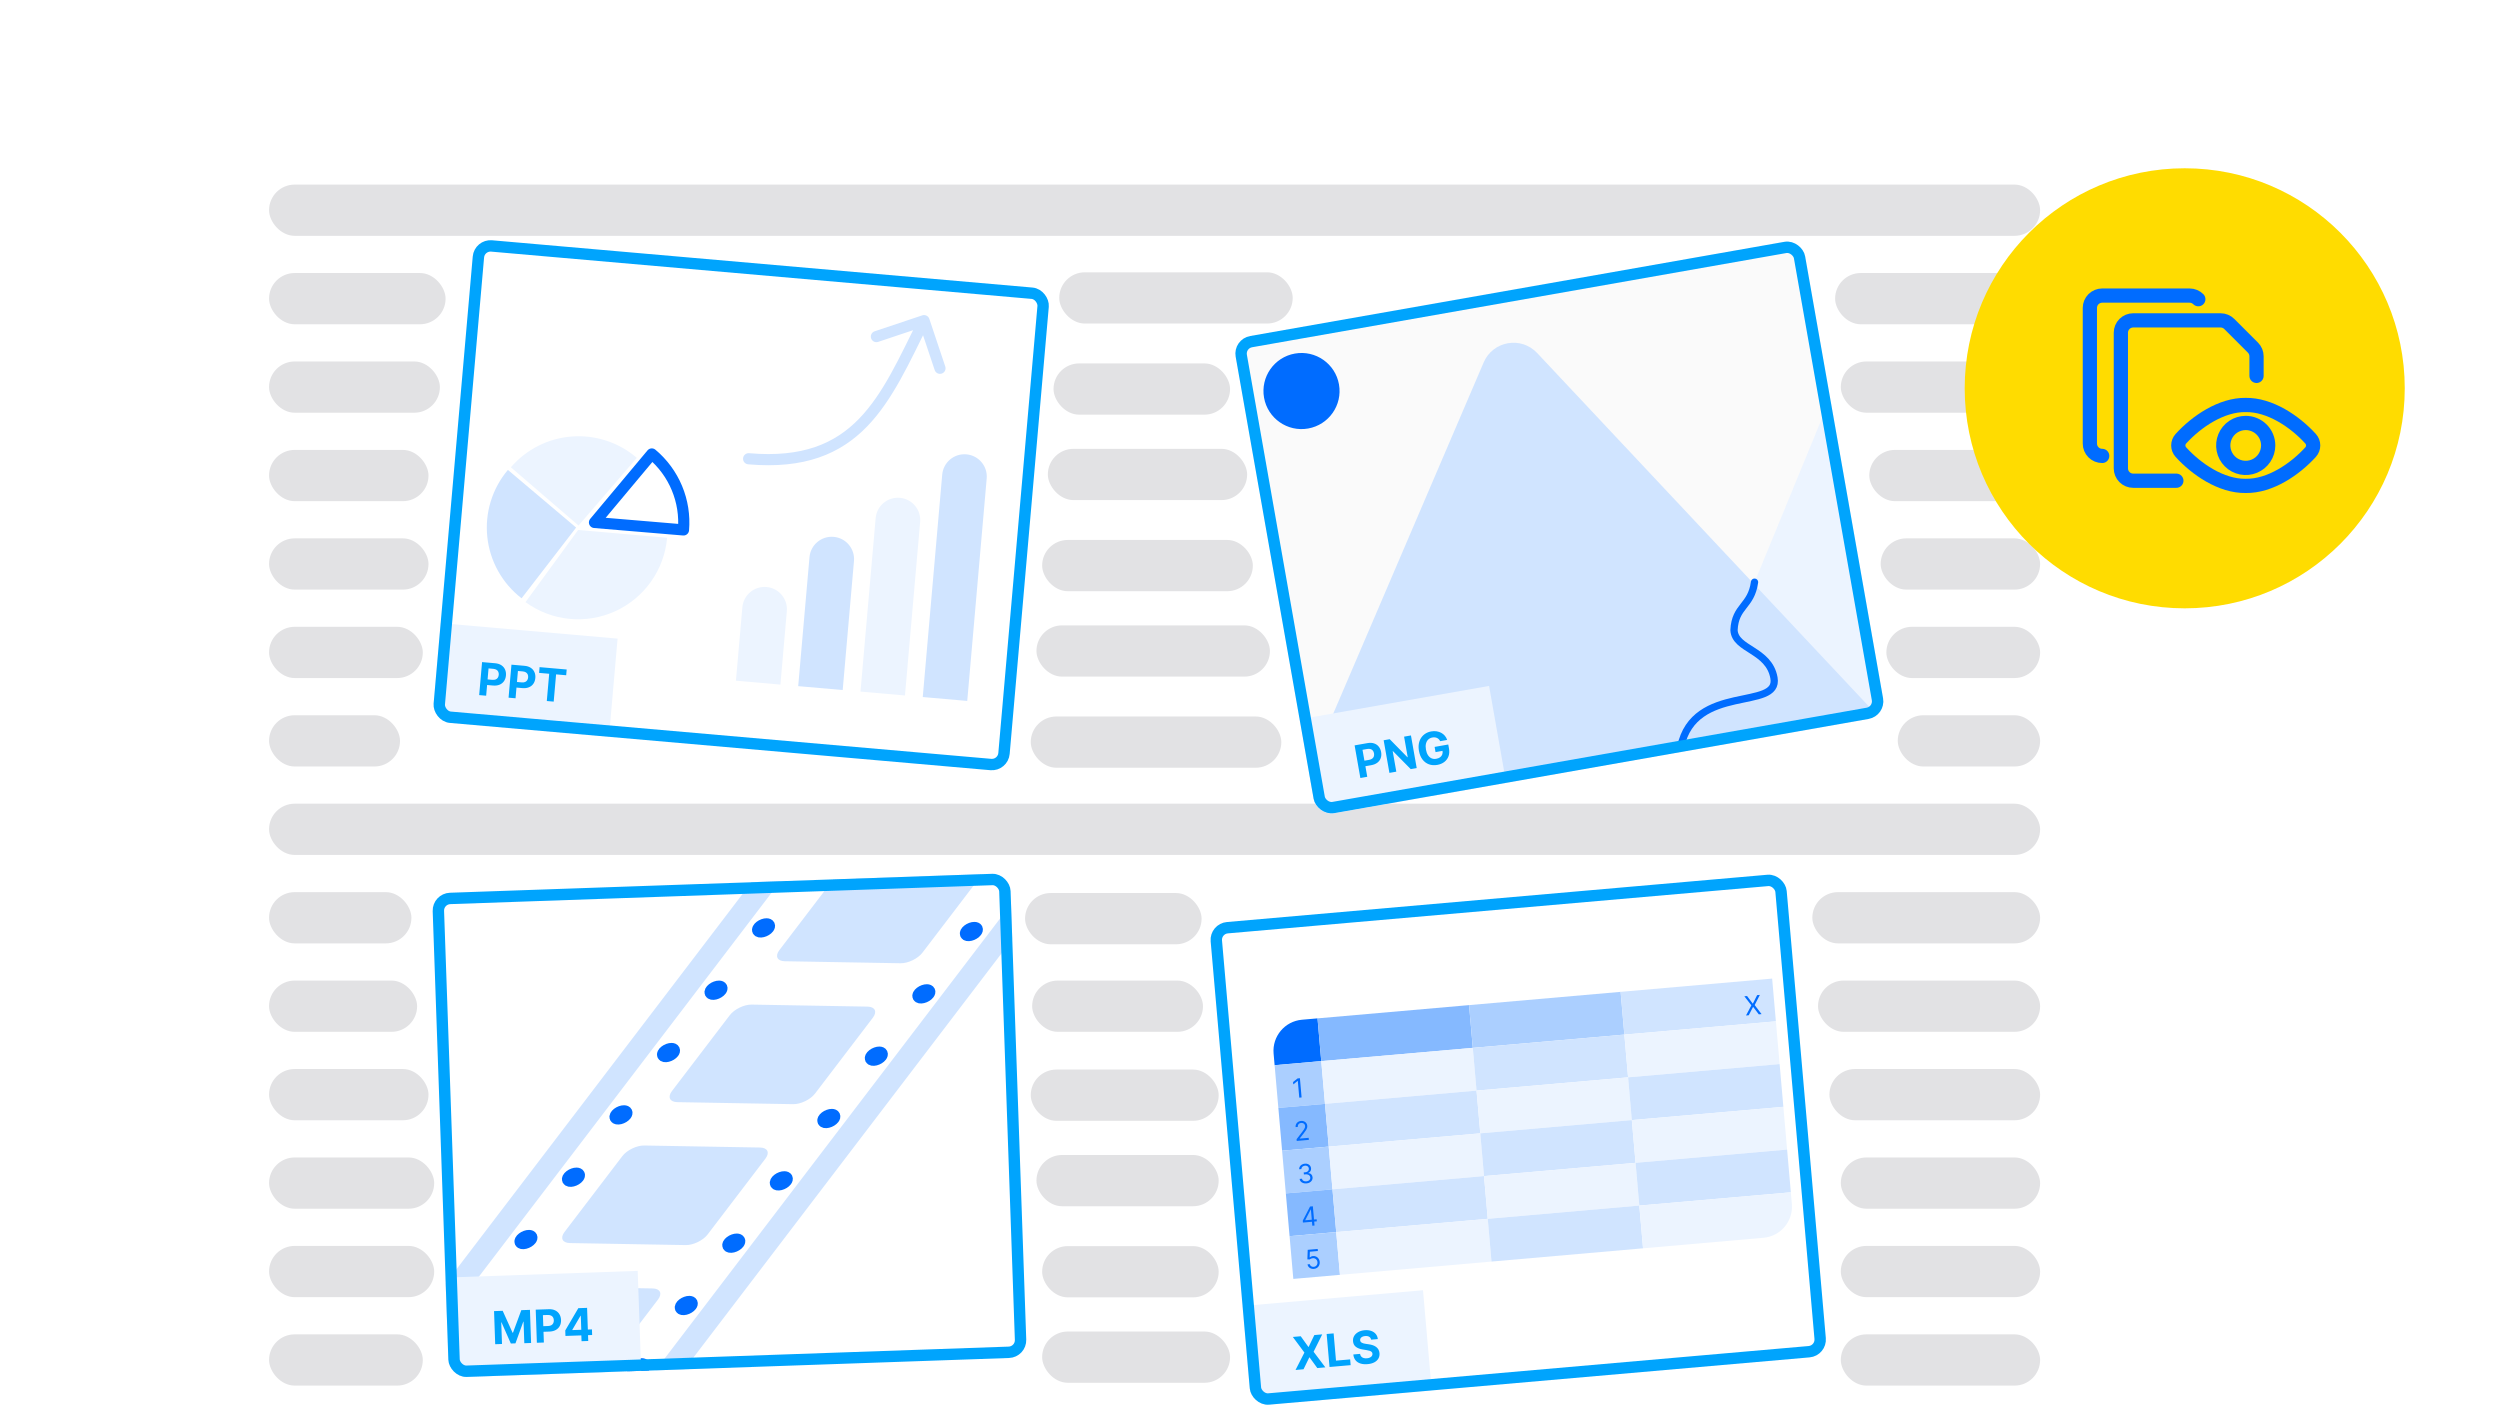
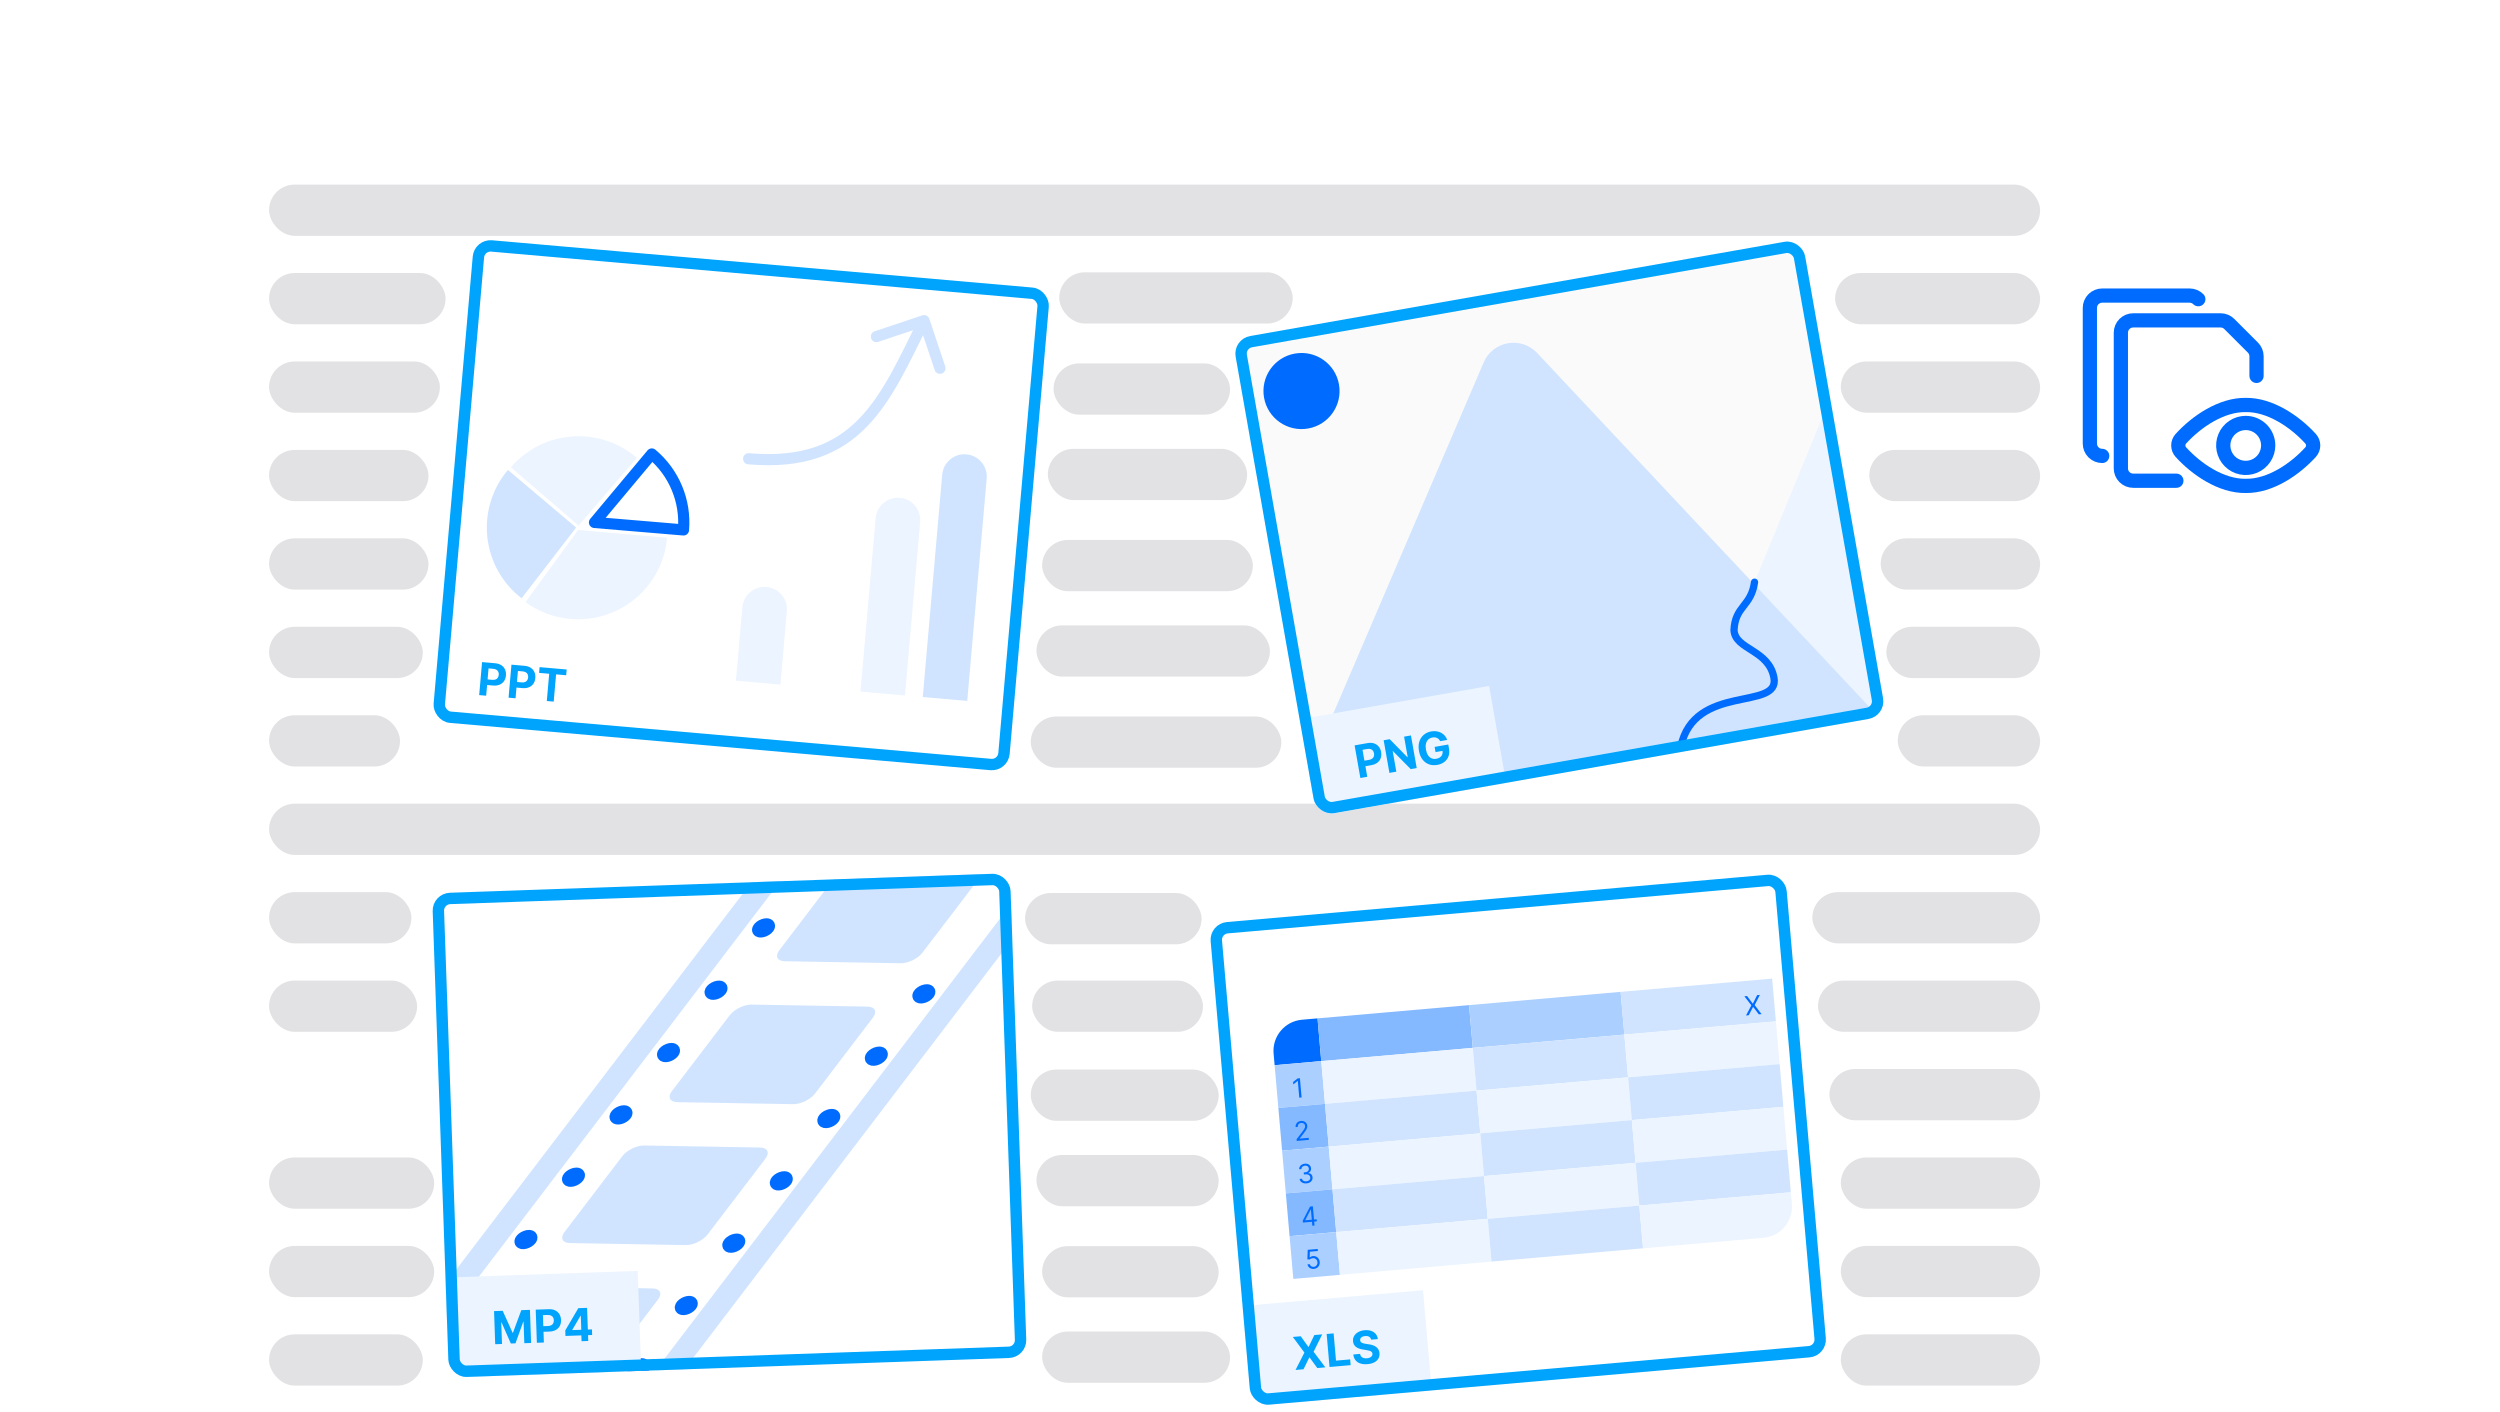
<svg xmlns="http://www.w3.org/2000/svg" width="439" height="248" viewBox="0 0 439 248" fill="none">
  <g clip-path="url(#clip0_1138_105586)">
    <rect y="0.352" width="438.5" height="246.66" rx="4.14" fill="white" />
    <g filter="url(#filter0_dd_1138_105586)">
      <g clip-path="url(#clip1_1138_105586)">
        <g clip-path="url(#clip2_1138_105586)">
          <g filter="url(#filter1_dd_1138_105586)">
            <rect width="337.966" height="241.941" transform="translate(35 19.352)" fill="white" />
            <rect x="47.245" y="31.597" width="311" height="9" rx="4.5" fill="#E2E2E4" />
            <rect x="47.245" y="47.127" width="31" height="9" rx="4.5" fill="#E2E2E4" />
            <rect x="186" y="47" width="41" height="9" rx="4.5" fill="#E2E2E4" />
            <rect x="322.245" y="47.127" width="36" height="9" rx="4.5" fill="#E2E2E4" />
            <rect x="47.245" y="62.658" width="30" height="9" rx="4.5" fill="#E2E2E4" />
            <rect x="185" y="63" width="31" height="9" rx="4.5" fill="#E2E2E4" />
            <rect x="323.245" y="62.658" width="35" height="9" rx="4.5" fill="#E2E2E4" />
            <rect x="47.245" y="78.189" width="28" height="9" rx="4.5" fill="#E2E2E4" />
            <rect x="184" y="78" width="35" height="9" rx="4.5" fill="#E2E2E4" />
            <rect x="328.245" y="78.189" width="30" height="9" rx="4.5" fill="#E2E2E4" />
            <rect x="47.245" y="93.72" width="28" height="9" rx="4.5" fill="#E2E2E4" />
            <rect x="183" y="94" width="37" height="9" rx="4.5" fill="#E2E2E4" />
            <rect x="330.245" y="93.72" width="28" height="9" rx="4.5" fill="#E2E2E4" />
            <rect x="47.245" y="109.25" width="27" height="9" rx="4.5" fill="#E2E2E4" />
            <rect x="182" y="109" width="41" height="9" rx="4.5" fill="#E2E2E4" />
            <rect x="331.245" y="109.25" width="27" height="9" rx="4.5" fill="#E2E2E4" />
            <rect x="47.245" y="124.781" width="23" height="9" rx="4.5" fill="#E2E2E4" />
            <rect x="181" y="125" width="44" height="9" rx="4.5" fill="#E2E2E4" />
            <rect x="333.245" y="124.781" width="25" height="9" rx="4.5" fill="#E2E2E4" />
            <rect x="47.245" y="140.312" width="311" height="9" rx="4.5" fill="#E2E2E4" />
            <rect x="47.245" y="155.843" width="25" height="9" rx="4.5" fill="#E2E2E4" />
            <rect x="180" y="156" width="31" height="9" rx="4.5" fill="#E2E2E4" />
            <rect x="318.245" y="155.843" width="40" height="9" rx="4.5" fill="#E2E2E4" />
            <rect x="47.245" y="171.373" width="26" height="9" rx="4.5" fill="#E2E2E4" />
            <rect x="181.245" y="171.373" width="30" height="9" rx="4.5" fill="#E2E2E4" />
            <rect x="319.245" y="171.373" width="39" height="9" rx="4.5" fill="#E2E2E4" />
-             <rect x="47.245" y="186.904" width="28" height="9" rx="4.5" fill="#E2E2E4" />
            <rect x="181" y="187" width="33" height="9" rx="4.5" fill="#E2E2E4" />
            <rect x="321.245" y="186.904" width="37" height="9" rx="4.5" fill="#E2E2E4" />
            <rect x="47.245" y="202.435" width="29" height="9" rx="4.5" fill="#E2E2E4" />
            <rect x="182" y="202" width="32" height="9" rx="4.5" fill="#E2E2E4" />
            <rect x="323.245" y="202.435" width="35" height="9" rx="4.5" fill="#E2E2E4" />
            <rect x="47.245" y="217.966" width="29" height="9" rx="4.5" fill="#E2E2E4" />
            <rect x="183" y="218" width="31" height="9" rx="4.5" fill="#E2E2E4" />
            <rect x="323.245" y="217.966" width="35" height="9" rx="4.5" fill="#E2E2E4" />
            <rect x="47.245" y="233.496" width="27" height="9" rx="4.5" fill="#E2E2E4" />
            <rect x="183" y="233" width="33" height="9" rx="4.5" fill="#E2E2E4" />
            <rect x="323.245" y="233.496" width="35" height="9" rx="4.5" fill="#E2E2E4" />
          </g>
        </g>
      </g>
    </g>
    <g filter="url(#filter2_dd_1138_105586)">
      <g clip-path="url(#clip3_1138_105586)">
        <rect x="83.285" y="41.919" width="101.54" height="85.074" rx="3.136" transform="rotate(5 83.285 41.919)" fill="white" />
        <path d="M129.572 115.625L129.23 119.531L137.041 120.214L137.383 116.309L129.572 115.625ZM138.169 107.326C138.357 105.169 136.762 103.267 134.605 103.079C132.448 102.89 130.546 104.486 130.358 106.643L138.169 107.326ZM137.383 116.309L138.169 107.326L130.358 106.643L129.572 115.625L137.383 116.309Z" fill="#ECF4FF" />
-         <path d="M140.507 116.582L140.165 120.488L147.977 121.171L148.318 117.266L140.507 116.582ZM149.958 98.519C150.147 96.362 148.551 94.46 146.395 94.272C144.238 94.083 142.336 95.679 142.147 97.836L149.958 98.519ZM148.318 117.266L149.958 98.519L142.147 97.836L140.507 116.582L148.318 117.266Z" fill="#D0E4FF" />
        <path d="M151.443 117.539L151.101 121.444L158.912 122.128L159.254 118.222L151.443 117.539ZM161.577 91.665C161.766 89.508 160.17 87.606 158.013 87.417C155.856 87.229 153.955 88.824 153.766 90.981L161.577 91.665ZM159.254 118.222L161.577 91.665L153.766 90.981L151.443 117.539L159.254 118.222Z" fill="#ECF4FF" />
        <path d="M162.378 118.495L162.036 122.401L169.848 123.084L170.189 119.179L162.378 118.495ZM173.264 84.029C173.453 81.872 171.858 79.971 169.701 79.782C167.544 79.593 165.642 81.189 165.453 83.346L173.264 84.029ZM170.189 119.179L173.264 84.029L165.453 83.346L162.378 118.495L170.189 119.179Z" fill="#D0E4FF" />
        <path d="M131.545 79.582C131.005 79.535 130.53 79.934 130.483 80.473C130.436 81.012 130.834 81.488 131.374 81.535L131.545 79.582ZM163.191 55.995C163.019 55.481 162.464 55.204 161.951 55.376L153.586 58.175C153.072 58.347 152.795 58.902 152.967 59.415C153.139 59.929 153.694 60.206 154.207 60.034L161.643 57.546L164.131 64.982C164.303 65.495 164.858 65.772 165.372 65.6C165.885 65.429 166.162 64.873 165.99 64.36L163.191 55.995ZM131.374 81.535C141.296 82.403 147.583 79.702 152.239 74.911C156.801 70.217 159.749 63.542 163.139 56.743L161.385 55.868C157.912 62.833 155.125 69.13 150.834 73.545C146.638 77.862 140.955 80.405 131.545 79.582L131.374 81.535Z" fill="#D0E4FF" />
-         <rect width="32" height="18" transform="translate(76.569 109.352) rotate(5)" fill="#ECF4FF" />
        <path d="M84.144 122.06L84.651 116.264L86.938 116.464C87.378 116.503 87.745 116.619 88.04 116.814C88.334 117.008 88.55 117.259 88.686 117.57C88.825 117.878 88.877 118.225 88.844 118.61C88.81 118.995 88.697 119.327 88.505 119.607C88.314 119.887 88.053 120.095 87.723 120.232C87.396 120.368 87.01 120.417 86.564 120.378L85.107 120.251L85.193 119.269L86.452 119.379C86.688 119.4 86.886 119.376 87.046 119.308C87.208 119.239 87.333 119.135 87.421 118.996C87.511 118.856 87.565 118.69 87.581 118.5C87.598 118.307 87.574 118.136 87.509 117.986C87.447 117.834 87.341 117.712 87.194 117.619C87.046 117.524 86.853 117.466 86.615 117.446L85.789 117.373L85.37 122.167L84.144 122.06ZM89.304 122.512L89.811 116.716L92.098 116.916C92.538 116.954 92.905 117.071 93.2 117.266C93.494 117.459 93.71 117.711 93.846 118.021C93.985 118.33 94.037 118.677 94.003 119.062C93.97 119.446 93.857 119.779 93.665 120.059C93.474 120.338 93.213 120.547 92.883 120.683C92.556 120.82 92.169 120.869 91.724 120.83L90.267 120.702L90.353 119.72L91.612 119.83C91.848 119.851 92.046 119.828 92.206 119.76C92.368 119.69 92.493 119.586 92.581 119.448C92.671 119.307 92.725 119.142 92.741 118.951C92.758 118.759 92.734 118.587 92.669 118.437C92.606 118.285 92.501 118.163 92.353 118.07C92.206 117.976 92.013 117.918 91.775 117.897L90.949 117.825L90.53 122.619L89.304 122.512ZM94.662 118.158L94.751 117.148L99.511 117.564L99.422 118.575L97.648 118.419L97.229 123.205L96.018 123.099L96.437 118.313L94.662 118.158Z" fill="#00A4FD" />
        <path d="M89.706 82.054C91.049 80.494 92.687 79.213 94.525 78.285C96.364 77.357 98.367 76.8 100.421 76.647C102.475 76.493 104.538 76.746 106.494 77.39C108.451 78.034 110.261 79.056 111.821 80.4L101.591 92.285L89.706 82.054Z" fill="#ECF4FF" />
        <path d="M114.456 79.716C116.385 81.33 117.898 83.385 118.866 85.707C119.835 88.028 120.23 90.549 120.02 93.056L104.393 91.743L114.456 79.716Z" stroke="#006CFF" stroke-width="1.96" stroke-linejoin="round" />
        <path d="M91.591 105.06C89.913 103.767 88.514 102.146 87.48 100.298C86.446 98.449 85.797 96.409 85.572 94.302C85.348 92.196 85.553 90.066 86.174 88.04C86.796 86.015 87.822 84.136 89.189 82.518L101.166 92.641L91.591 105.06Z" fill="#D0E4FF" />
        <path d="M117.144 94.433C116.902 97.201 115.929 99.856 114.324 102.124C112.719 104.392 110.54 106.194 108.01 107.343C105.48 108.493 102.69 108.95 99.926 108.667C97.161 108.384 94.522 107.371 92.277 105.733L101.522 93.066L117.144 94.433Z" fill="#ECF4FF" />
      </g>
      <rect x="84.195" y="43.002" width="99.54" height="83.074" rx="2.136" transform="rotate(5 84.195 43.002)" stroke="#00A4FD" stroke-width="2" />
    </g>
    <g filter="url(#filter3_dd_1138_105586)">
      <g clip-path="url(#clip4_1138_105586)">
        <rect x="216.439" y="59.551" width="101.54" height="85.074" rx="3.136" transform="rotate(-10 216.439 59.551)" fill="white" />
        <g clip-path="url(#clip5_1138_105586)">
          <rect x="216.461" y="59.547" width="112.621" height="98.345" rx="1.421" transform="rotate(-10 216.461 59.547)" fill="#F7F7F7" />
          <g clip-path="url(#clip6_1138_105586)">
            <rect x="216.119" y="59.283" width="113.177" height="84.993" rx="1.424" transform="rotate(-10 216.119 59.283)" fill="white" />
            <g clip-path="url(#clip7_1138_105586)">
              <rect width="113.096" height="84.884" transform="matrix(-0.985 0.174 0.174 0.985 327.498 39.644)" fill="#FAFAFA" />
              <path d="M320.328 72.5C321.91 68.652 326.948 67.741 329.776 70.791L372.824 117.214C375.893 120.523 374.08 125.916 369.636 126.699L302.655 138.51C298.233 139.29 294.689 134.886 296.395 130.733L320.328 72.5Z" fill="#ECF4FF" />
              <path d="M260.532 63.644C262.149 59.867 267.111 58.992 269.923 61.988L328.989 124.914C332.088 128.216 330.283 133.639 325.824 134.425L232.778 150.831C228.318 151.618 224.768 147.139 226.551 142.977L260.532 63.644Z" fill="#D0E4FF" />
              <path d="M308.096 102.231C307.506 106.525 304.686 106.374 304.492 110.649C304.665 114.095 310.629 114.053 311.509 119.04C312.537 124.869 297.495 119.914 295.137 131.155" stroke="#006CFF" stroke-width="1.277" stroke-linecap="round" />
              <circle cx="228.545" cy="68.666" r="6.682" transform="rotate(-10 228.545 68.666)" fill="#006CFF" />
            </g>
          </g>
          <rect width="34" height="18" transform="translate(228 126.352) rotate(-10)" fill="#ECF4FF" />
          <path d="M238.88 136.618L237.869 130.889L240.13 130.49C240.565 130.413 240.949 130.431 241.285 130.543C241.619 130.653 241.893 130.841 242.105 131.105C242.318 131.368 242.459 131.689 242.526 132.069C242.593 132.45 242.57 132.8 242.457 133.12C242.344 133.44 242.147 133.709 241.864 133.926C241.583 134.143 241.222 134.29 240.782 134.367L239.341 134.622L239.17 133.651L240.415 133.431C240.648 133.39 240.833 133.316 240.97 133.209C241.109 133.1 241.202 132.967 241.252 132.811C241.303 132.652 241.311 132.478 241.278 132.289C241.245 132.099 241.177 131.94 241.076 131.812C240.976 131.681 240.842 131.59 240.676 131.539C240.508 131.486 240.307 131.48 240.072 131.521L239.255 131.665L240.091 136.405L238.88 136.618ZM247.763 129.144L248.773 134.874L247.727 135.058L244.598 131.892L244.556 131.899L245.192 135.505L243.981 135.719L242.97 129.989L244.034 129.802L247.142 132.969L247.193 132.96L246.557 129.357L247.763 129.144ZM252.89 130.15C252.827 130.02 252.75 129.91 252.661 129.818C252.571 129.724 252.469 129.65 252.354 129.595C252.24 129.538 252.114 129.502 251.977 129.486C251.841 129.469 251.695 129.475 251.538 129.502C251.245 129.554 251.001 129.672 250.804 129.857C250.61 130.041 250.476 130.283 250.402 130.583C250.327 130.88 250.325 131.229 250.396 131.628C250.466 132.027 250.586 132.356 250.757 132.614C250.928 132.873 251.137 133.056 251.385 133.164C251.632 133.271 251.907 133.297 252.209 133.244C252.484 133.196 252.709 133.106 252.886 132.975C253.064 132.841 253.189 132.676 253.26 132.479C253.333 132.281 253.348 132.06 253.305 131.816L253.557 131.809L252.08 132.069L251.919 131.157L254.317 130.735L254.444 131.456C254.533 131.96 254.503 132.412 254.354 132.811C254.205 133.208 253.961 133.538 253.623 133.799C253.284 134.059 252.874 134.232 252.393 134.316C251.856 134.411 251.363 134.376 250.914 134.211C250.466 134.044 250.089 133.761 249.784 133.363C249.481 132.962 249.276 132.46 249.169 131.856C249.087 131.391 249.082 130.965 249.152 130.578C249.223 130.189 249.359 129.845 249.559 129.549C249.758 129.252 250.009 129.009 250.31 128.819C250.611 128.629 250.951 128.501 251.33 128.434C251.654 128.377 251.965 128.371 252.261 128.417C252.557 128.461 252.829 128.55 253.075 128.683C253.324 128.816 253.538 128.989 253.718 129.202C253.897 129.412 254.032 129.656 254.121 129.933L252.89 130.15Z" fill="#00A4FD" />
        </g>
      </g>
      <rect x="217.597" y="60.362" width="99.54" height="83.074" rx="2.136" transform="rotate(-10 217.597 60.362)" stroke="#00A4FD" stroke-width="2" />
    </g>
    <g filter="url(#filter4_dd_1138_105586)">
      <g clip-path="url(#clip8_1138_105586)">
        <rect x="75.871" y="156.876" width="101.54" height="85.074" rx="3.136" transform="rotate(-2 75.871 156.876)" fill="white" />
        <path d="M14.48 312.263L208.925 57.201" stroke="#D0E4FF" stroke-width="3.92" stroke-linecap="round" stroke-linejoin="round" />
        <path d="M143.316 152.011C143.208 152.153 143.05 152.29 142.862 152.405C142.674 152.521 142.464 152.61 142.259 152.661C142.054 152.712 141.862 152.723 141.709 152.693C141.556 152.662 141.448 152.591 141.399 152.489C141.349 152.387 141.361 152.259 141.432 152.12C141.503 151.981 141.63 151.837 141.797 151.708C141.965 151.579 142.165 151.469 142.372 151.393C142.579 151.318 142.785 151.279 142.962 151.282C143.2 151.286 143.371 151.365 143.438 151.502C143.504 151.639 143.46 151.822 143.316 152.011Z" stroke="#006CFF" stroke-width="1.96" stroke-linecap="round" stroke-linejoin="round" />
        <path d="M134.972 162.956C134.864 163.098 134.706 163.235 134.518 163.35C134.33 163.466 134.12 163.555 133.915 163.606C133.71 163.657 133.518 163.668 133.365 163.638C133.212 163.607 133.104 163.537 133.055 163.434C133.005 163.332 133.017 163.204 133.088 163.065C133.159 162.926 133.286 162.782 133.453 162.653C133.621 162.524 133.821 162.414 134.028 162.338C134.235 162.263 134.441 162.224 134.618 162.227C134.856 162.231 135.027 162.31 135.094 162.447C135.16 162.584 135.116 162.767 134.972 162.956Z" stroke="#006CFF" stroke-width="1.96" stroke-linecap="round" stroke-linejoin="round" />
        <path d="M126.628 173.901C126.52 174.043 126.362 174.18 126.174 174.295C125.986 174.411 125.776 174.5 125.571 174.551C125.366 174.603 125.175 174.614 125.022 174.583C124.868 174.552 124.76 174.482 124.711 174.38C124.661 174.278 124.673 174.149 124.744 174.01C124.815 173.871 124.942 173.727 125.109 173.598C125.277 173.469 125.477 173.359 125.684 173.284C125.892 173.208 126.097 173.169 126.275 173.172C126.513 173.176 126.684 173.255 126.75 173.392C126.816 173.529 126.772 173.712 126.628 173.901Z" stroke="#006CFF" stroke-width="1.96" stroke-linecap="round" stroke-linejoin="round" />
        <path d="M118.284 184.847C118.176 184.988 118.018 185.125 117.83 185.241C117.642 185.356 117.432 185.445 117.227 185.496C117.022 185.548 116.831 185.559 116.677 185.528C116.524 185.497 116.416 185.427 116.367 185.325C116.317 185.223 116.329 185.094 116.4 184.955C116.471 184.816 116.598 184.672 116.765 184.543C116.933 184.414 117.133 184.304 117.34 184.229C117.548 184.153 117.753 184.114 117.931 184.117C118.169 184.121 118.34 184.2 118.406 184.337C118.472 184.474 118.428 184.657 118.284 184.847Z" stroke="#006CFF" stroke-width="1.96" stroke-linecap="round" stroke-linejoin="round" />
        <path d="M109.94 195.792C109.832 195.933 109.674 196.07 109.486 196.186C109.298 196.301 109.088 196.39 108.883 196.442C108.678 196.493 108.487 196.504 108.333 196.473C108.18 196.443 108.072 196.372 108.023 196.27C107.973 196.168 107.985 196.039 108.056 195.9C108.127 195.761 108.254 195.618 108.421 195.488C108.589 195.359 108.789 195.25 108.996 195.174C109.204 195.098 109.409 195.059 109.587 195.062C109.825 195.066 109.996 195.145 110.062 195.282C110.128 195.419 110.084 195.602 109.94 195.792Z" stroke="#006CFF" stroke-width="1.96" stroke-linecap="round" stroke-linejoin="round" />
        <path d="M101.596 206.736C101.489 206.878 101.331 207.015 101.143 207.13C100.954 207.246 100.744 207.335 100.539 207.386C100.334 207.438 100.143 207.448 99.99 207.418C99.837 207.387 99.728 207.317 99.679 207.215C99.63 207.112 99.641 206.984 99.712 206.845C99.783 206.706 99.91 206.562 100.078 206.433C100.245 206.304 100.445 206.194 100.652 206.118C100.86 206.043 101.065 206.004 101.243 206.007C101.481 206.011 101.652 206.09 101.718 206.227C101.784 206.364 101.74 206.547 101.596 206.736Z" stroke="#006CFF" stroke-width="1.96" stroke-linecap="round" stroke-linejoin="round" />
        <path d="M93.252 217.682C93.145 217.823 92.987 217.96 92.799 218.076C92.611 218.191 92.4 218.28 92.195 218.331C91.99 218.383 91.799 218.394 91.646 218.363C91.493 218.332 91.385 218.262 91.335 218.16C91.286 218.058 91.297 217.929 91.368 217.79C91.439 217.651 91.566 217.507 91.734 217.378C91.901 217.249 92.101 217.139 92.308 217.064C92.516 216.988 92.721 216.949 92.899 216.952C93.137 216.956 93.308 217.035 93.374 217.172C93.44 217.309 93.397 217.492 93.252 217.682Z" stroke="#006CFF" stroke-width="1.96" stroke-linecap="round" stroke-linejoin="round" />
        <path d="M84.908 228.627C84.8 228.768 84.643 228.905 84.454 229.021C84.266 229.136 84.056 229.225 83.851 229.276C83.646 229.328 83.455 229.339 83.302 229.308C83.149 229.277 83.04 229.207 82.991 229.105C82.942 229.003 82.953 228.874 83.024 228.735C83.095 228.596 83.222 228.453 83.39 228.323C83.557 228.194 83.757 228.084 83.965 228.009C84.172 227.933 84.377 227.894 84.555 227.897C84.793 227.901 84.964 227.98 85.03 228.117C85.096 228.254 85.052 228.437 84.908 228.627Z" stroke="#006CFF" stroke-width="1.96" stroke-linecap="round" stroke-linejoin="round" />
        <path d="M76.564 239.572C76.457 239.713 76.299 239.85 76.111 239.966C75.922 240.081 75.713 240.17 75.507 240.222C75.302 240.273 75.111 240.284 74.958 240.253C74.805 240.223 74.697 240.152 74.647 240.05C74.598 239.948 74.609 239.819 74.68 239.68C74.751 239.541 74.878 239.398 75.046 239.268C75.213 239.139 75.413 239.03 75.621 238.954C75.828 238.878 76.034 238.839 76.211 238.842C76.449 238.846 76.62 238.925 76.686 239.062C76.752 239.199 76.709 239.382 76.564 239.572Z" stroke="#006CFF" stroke-width="1.96" stroke-linecap="round" stroke-linejoin="round" />
        <path d="M171.199 152.017L150.857 151.662C149.536 151.639 147.814 152.472 147.013 153.523L136.855 166.847C136.054 167.899 136.476 168.77 137.798 168.793L158.139 169.148C159.461 169.171 161.182 168.337 161.983 167.286L172.141 153.962C172.942 152.911 172.52 152.04 171.199 152.017Z" fill="#D0E4FF" />
        <path d="M152.335 176.761L131.993 176.406C130.672 176.383 128.95 177.217 128.149 178.268L117.991 191.592C117.19 192.643 117.612 193.514 118.933 193.537L139.275 193.892C140.597 193.915 142.318 193.082 143.119 192.031L153.277 178.707C154.078 177.655 153.656 176.784 152.335 176.761Z" fill="#D0E4FF" />
        <path d="M133.47 201.506L113.129 201.151C111.807 201.128 110.086 201.962 109.285 203.013L99.127 216.337C98.326 217.388 98.747 218.259 100.069 218.282L120.411 218.637C121.732 218.66 123.453 217.827 124.255 216.776L134.412 203.451C135.214 202.4 134.792 201.529 133.47 201.506Z" fill="#D0E4FF" />
        <path d="M114.606 226.251L94.265 225.896C92.943 225.873 91.222 226.706 90.421 227.758L80.263 241.082C79.462 242.133 79.883 243.004 81.205 243.027L101.547 243.382C102.868 243.405 104.589 242.572 105.391 241.52L115.548 228.196C116.35 227.145 115.928 226.274 114.606 226.251Z" fill="#D0E4FF" />
        <path d="M179.811 152.649C179.703 152.79 179.545 152.927 179.357 153.043C179.169 153.158 178.959 153.247 178.754 153.298C178.549 153.35 178.358 153.361 178.205 153.33C178.051 153.299 177.943 153.229 177.894 153.127C177.845 153.025 177.856 152.896 177.927 152.757C177.998 152.618 178.125 152.474 178.292 152.345C178.46 152.216 178.66 152.106 178.867 152.031C179.075 151.955 179.28 151.916 179.458 151.919C179.696 151.923 179.867 152.002 179.933 152.139C179.999 152.276 179.955 152.459 179.811 152.649Z" stroke="#006CFF" stroke-width="1.96" stroke-linecap="round" stroke-linejoin="round" />
-         <path d="M171.467 163.593C171.359 163.735 171.202 163.872 171.013 163.987C170.825 164.103 170.615 164.192 170.41 164.243C170.205 164.294 170.014 164.305 169.861 164.275C169.708 164.244 169.599 164.173 169.55 164.071C169.501 163.969 169.512 163.841 169.583 163.702C169.654 163.563 169.781 163.419 169.949 163.29C170.116 163.161 170.316 163.051 170.523 162.975C170.731 162.9 170.936 162.861 171.114 162.864C171.352 162.868 171.523 162.947 171.589 163.084C171.655 163.221 171.611 163.404 171.467 163.593Z" stroke="#006CFF" stroke-width="1.96" stroke-linecap="round" stroke-linejoin="round" />
        <path d="M163.123 174.538C163.016 174.68 162.858 174.817 162.67 174.932C162.481 175.048 162.271 175.137 162.066 175.188C161.861 175.24 161.67 175.25 161.517 175.22C161.364 175.189 161.256 175.119 161.206 175.017C161.157 174.914 161.168 174.786 161.239 174.647C161.31 174.508 161.437 174.364 161.605 174.235C161.772 174.106 161.972 173.996 162.179 173.92C162.387 173.845 162.592 173.806 162.77 173.809C163.008 173.813 163.179 173.892 163.245 174.029C163.311 174.166 163.268 174.349 163.123 174.538Z" stroke="#006CFF" stroke-width="1.96" stroke-linecap="round" stroke-linejoin="round" />
        <path d="M154.779 185.484C154.672 185.625 154.514 185.762 154.326 185.878C154.137 185.993 153.928 186.082 153.722 186.133C153.517 186.185 153.326 186.196 153.173 186.165C153.02 186.134 152.912 186.064 152.862 185.962C152.813 185.86 152.824 185.731 152.895 185.592C152.966 185.453 153.093 185.309 153.261 185.18C153.428 185.051 153.628 184.941 153.836 184.866C154.043 184.79 154.248 184.751 154.426 184.754C154.664 184.758 154.835 184.837 154.901 184.974C154.967 185.111 154.924 185.294 154.779 185.484Z" stroke="#006CFF" stroke-width="1.96" stroke-linecap="round" stroke-linejoin="round" />
        <path d="M146.435 196.429C146.328 196.57 146.17 196.707 145.982 196.823C145.794 196.938 145.584 197.027 145.378 197.078C145.173 197.13 144.982 197.141 144.829 197.11C144.676 197.079 144.568 197.009 144.518 196.907C144.469 196.805 144.48 196.676 144.551 196.537C144.622 196.398 144.749 196.255 144.917 196.125C145.084 195.996 145.284 195.886 145.492 195.811C145.699 195.735 145.905 195.696 146.082 195.699C146.32 195.703 146.491 195.782 146.557 195.919C146.624 196.056 146.58 196.239 146.435 196.429Z" stroke="#006CFF" stroke-width="1.96" stroke-linecap="round" stroke-linejoin="round" />
        <path d="M138.091 207.374C137.984 207.515 137.826 207.652 137.638 207.768C137.45 207.883 137.24 207.972 137.034 208.024C136.829 208.075 136.638 208.086 136.485 208.055C136.332 208.025 136.224 207.954 136.174 207.852C136.125 207.75 136.136 207.621 136.207 207.482C136.278 207.343 136.405 207.2 136.573 207.07C136.74 206.941 136.94 206.832 137.148 206.756C137.355 206.68 137.561 206.641 137.738 206.644C137.976 206.648 138.147 206.727 138.213 206.864C138.28 207.001 138.236 207.184 138.091 207.374Z" stroke="#006CFF" stroke-width="1.96" stroke-linecap="round" stroke-linejoin="round" />
        <path d="M129.748 218.319C129.64 218.46 129.482 218.597 129.294 218.713C129.106 218.828 128.896 218.917 128.691 218.969C128.485 219.02 128.294 219.031 128.141 219C127.988 218.97 127.88 218.899 127.831 218.797C127.781 218.695 127.793 218.566 127.864 218.427C127.934 218.288 128.062 218.145 128.229 218.015C128.396 217.886 128.596 217.777 128.804 217.701C129.011 217.625 129.217 217.586 129.394 217.589C129.632 217.593 129.803 217.673 129.87 217.809C129.936 217.946 129.892 218.129 129.748 218.319Z" stroke="#006CFF" stroke-width="1.96" stroke-linecap="round" stroke-linejoin="round" />
        <path d="M121.404 229.264C121.296 229.405 121.138 229.542 120.95 229.658C120.762 229.773 120.552 229.863 120.347 229.914C120.141 229.965 119.95 229.976 119.797 229.945C119.644 229.915 119.536 229.844 119.487 229.742C119.437 229.64 119.449 229.511 119.52 229.372C119.59 229.233 119.718 229.09 119.885 228.96C120.052 228.831 120.252 228.722 120.46 228.646C120.667 228.57 120.873 228.531 121.05 228.534C121.288 228.538 121.459 228.618 121.526 228.754C121.592 228.891 121.548 229.074 121.404 229.264Z" stroke="#006CFF" stroke-width="1.96" stroke-linecap="round" stroke-linejoin="round" />
        <path d="M113.06 240.209C112.952 240.35 112.794 240.487 112.606 240.603C112.418 240.719 112.208 240.808 112.003 240.859C111.797 240.91 111.606 240.921 111.453 240.89C111.3 240.86 111.192 240.789 111.142 240.687C111.093 240.585 111.105 240.456 111.175 240.317C111.246 240.178 111.374 240.035 111.541 239.906C111.708 239.776 111.908 239.667 112.116 239.591C112.323 239.515 112.529 239.476 112.706 239.479C112.944 239.483 113.115 239.563 113.181 239.699C113.248 239.836 113.204 240.02 113.06 240.209Z" stroke="#006CFF" stroke-width="1.96" stroke-linecap="round" stroke-linejoin="round" />
        <path d="M255.337 59.94L63.794 311.195" stroke="#D0E4FF" stroke-width="3.92" stroke-linecap="round" stroke-linejoin="round" />
        <rect width="34" height="18" transform="translate(78 224.352) rotate(-2)" fill="#ECF4FF" />
        <path d="M86.755 230.231L88.271 230.178L90.009 234.029L90.077 234.027L91.542 230.064L93.058 230.011L93.261 235.826L92.069 235.867L91.937 232.083L91.888 232.085L90.515 235.893L89.703 235.922L88.066 232.204L88.018 232.205L88.151 236.004L86.958 236.046L86.755 230.231ZM94.274 235.79L94.071 229.976L96.365 229.896C96.806 229.88 97.185 229.951 97.501 230.109C97.817 230.265 98.062 230.488 98.235 230.78C98.41 231.069 98.504 231.407 98.518 231.793C98.531 232.179 98.46 232.523 98.304 232.824C98.147 233.125 97.914 233.364 97.604 233.539C97.295 233.715 96.918 233.811 96.471 233.826L95.009 233.877L94.975 232.892L96.238 232.848C96.475 232.84 96.668 232.792 96.819 232.705C96.971 232.617 97.082 232.498 97.153 232.35C97.225 232.199 97.258 232.029 97.252 231.838C97.245 231.644 97.2 231.477 97.118 231.336C97.037 231.193 96.917 231.085 96.759 231.01C96.601 230.935 96.403 230.901 96.165 230.909L95.336 230.938L95.504 235.748L94.274 235.79ZM99.293 234.592L99.259 233.624L101.553 229.715L102.388 229.685L102.435 231.025L101.941 231.043L100.495 233.518L100.496 233.563L103.946 233.443L103.98 234.428L99.293 234.592ZM102.12 235.516L102.074 234.199L102.081 233.77L101.939 229.701L103.092 229.661L103.295 235.475L102.12 235.516Z" fill="#00A4FD" />
      </g>
      <rect x="76.905" y="157.84" width="99.54" height="83.074" rx="2.136" transform="rotate(-2 76.905 157.84)" stroke="#00A4FD" stroke-width="2" />
    </g>
    <g filter="url(#filter5_dd_1138_105586)">
      <g clip-path="url(#clip9_1138_105586)">
        <rect x="212.318" y="162.182" width="101.54" height="85.074" rx="3.136" transform="rotate(-5 212.318 162.182)" fill="white" />
        <g filter="url(#filter6_d_1138_105586)">
          <g clip-path="url(#clip10_1138_105586)">
            <rect x="220.426" y="176.802" width="8.219" height="7.534" transform="rotate(-5 220.426 176.802)" fill="#006CFF" />
            <rect x="228.614" y="176.085" width="26.713" height="7.534" transform="rotate(-5 228.614 176.085)" fill="#85B9FF" />
            <rect x="255.225" y="173.757" width="26.713" height="7.534" transform="rotate(-5 255.225 173.757)" fill="#ABCFFF" />
            <rect x="281.837" y="171.429" width="26.713" height="7.534" transform="rotate(-5 281.837 171.429)" fill="#D0E4FF" />
            <path d="M304.045 172.162L305.039 173.49L305.065 173.488L305.813 172.007L306.294 171.965L305.38 173.746L306.589 175.341L306.108 175.383L305.117 174.081L305.091 174.084L304.341 175.538L303.859 175.58L304.8 173.797L303.564 172.204L304.045 172.162Z" fill="#006CFF" />
            <rect x="221.082" y="184.307" width="8.219" height="7.534" transform="rotate(-5 221.082 184.307)" fill="#ABCFFF" />
            <path d="M225.525 186.594L225.821 189.971L225.412 190.007L225.154 187.059L225.134 187.061L224.358 187.68L224.321 187.265L225.116 186.63L225.525 186.594Z" fill="#006CFF" />
            <rect x="229.271" y="183.591" width="26.713" height="7.534" transform="rotate(-5 229.271 183.591)" fill="#ECF4FF" />
            <rect x="255.882" y="181.263" width="26.713" height="7.534" transform="rotate(-5 255.882 181.263)" fill="#D0E4FF" />
            <rect x="282.494" y="178.935" width="26.713" height="7.534" transform="rotate(-5 282.494 178.935)" fill="#ECF4FF" />
            <rect x="221.739" y="191.813" width="8.219" height="7.534" transform="rotate(-5 221.739 191.813)" fill="#85B9FF" />
            <rect x="229.927" y="191.097" width="26.713" height="7.534" transform="rotate(-5 229.927 191.097)" fill="#D0E4FF" />
            <rect x="256.539" y="188.769" width="26.713" height="7.534" transform="rotate(-5 256.539 188.769)" fill="#ECF4FF" />
            <rect x="283.15" y="186.44" width="26.713" height="7.534" transform="rotate(-5 283.15 186.44)" fill="#D0E4FF" />
            <path d="M224.964 197.609L224.938 197.312L225.946 195.995C226.064 195.841 226.161 195.707 226.236 195.594C226.311 195.48 226.365 195.374 226.398 195.277C226.431 195.179 226.444 195.079 226.435 194.975C226.424 194.857 226.387 194.756 226.322 194.674C226.258 194.593 226.175 194.532 226.073 194.494C225.971 194.455 225.859 194.441 225.737 194.451C225.608 194.463 225.497 194.5 225.405 194.562C225.314 194.623 225.246 194.704 225.202 194.804C225.159 194.904 225.143 195.019 225.154 195.147L224.765 195.181C224.747 194.983 224.778 194.806 224.856 194.648C224.934 194.491 225.048 194.363 225.198 194.266C225.349 194.169 225.523 194.111 225.72 194.094C225.917 194.077 226.096 194.103 226.256 194.174C226.416 194.244 226.546 194.346 226.645 194.48C226.745 194.614 226.802 194.768 226.817 194.942C226.828 195.066 226.816 195.189 226.781 195.312C226.748 195.433 226.682 195.572 226.585 195.726C226.489 195.88 226.353 196.069 226.178 196.293L225.49 197.171L225.493 197.197L227.062 197.06L227.094 197.423L224.964 197.609Z" fill="#006CFF" />
            <rect x="222.396" y="199.319" width="8.219" height="7.534" transform="rotate(-5 222.396 199.319)" fill="#ABCFFF" />
            <rect x="230.584" y="198.603" width="26.713" height="7.534" transform="rotate(-5 230.584 198.603)" fill="#ECF4FF" />
            <rect x="257.195" y="196.274" width="26.713" height="7.534" transform="rotate(-5 257.195 196.274)" fill="#D0E4FF" />
            <rect x="283.807" y="193.946" width="26.713" height="7.534" transform="rotate(-5 283.807 193.946)" fill="#ECF4FF" />
            <path d="M226.693 205.068C226.475 205.087 226.278 205.066 226.101 205.006C225.925 204.946 225.782 204.854 225.67 204.73C225.559 204.605 225.492 204.454 225.468 204.278L225.883 204.241C225.901 204.349 225.947 204.44 226.02 204.514C226.093 204.586 226.184 204.639 226.294 204.672C226.405 204.706 226.525 204.717 226.655 204.705C226.8 204.693 226.926 204.656 227.034 204.596C227.141 204.536 227.223 204.458 227.279 204.362C227.335 204.266 227.358 204.159 227.347 204.04C227.336 203.916 227.296 203.809 227.226 203.72C227.156 203.63 227.06 203.563 226.936 203.52C226.813 203.476 226.665 203.462 226.494 203.477L226.224 203.501L226.192 203.138L226.462 203.114C226.596 203.103 226.712 203.068 226.809 203.011C226.907 202.954 226.98 202.878 227.03 202.786C227.08 202.692 227.1 202.587 227.09 202.468C227.08 202.354 227.046 202.256 226.988 202.176C226.93 202.096 226.853 202.036 226.756 201.997C226.661 201.958 226.551 201.944 226.427 201.954C226.311 201.965 226.203 201.996 226.103 202.048C226.004 202.098 225.926 202.167 225.868 202.253C225.811 202.337 225.784 202.436 225.788 202.549L225.392 202.583C225.383 202.406 225.423 202.246 225.512 202.104C225.6 201.961 225.722 201.846 225.877 201.757C226.033 201.668 226.208 201.615 226.403 201.598C226.611 201.58 226.794 201.606 226.951 201.678C227.108 201.748 227.232 201.849 227.325 201.979C227.417 202.109 227.47 202.254 227.484 202.414C227.501 202.604 227.465 202.77 227.376 202.913C227.289 203.056 227.163 203.16 226.997 203.227L226.999 203.253C227.216 203.27 227.39 203.346 227.523 203.482C227.655 203.616 227.731 203.791 227.749 204.005C227.766 204.189 227.73 204.358 227.643 204.513C227.556 204.666 227.431 204.793 227.267 204.891C227.103 204.99 226.912 205.048 226.693 205.068Z" fill="#006CFF" />
            <rect x="223.052" y="206.825" width="8.219" height="7.534" transform="rotate(-5 223.052 206.825)" fill="#85B9FF" />
            <rect x="231.241" y="206.108" width="26.713" height="7.534" transform="rotate(-5 231.241 206.108)" fill="#D0E4FF" />
            <rect x="257.852" y="203.78" width="26.713" height="7.534" transform="rotate(-5 257.852 203.78)" fill="#ECF4FF" />
            <rect x="284.464" y="201.452" width="26.713" height="7.534" transform="rotate(-5 284.464 201.452)" fill="#D0E4FF" />
            <path d="M226.054 211.942L226.024 211.606L227.303 209.129L227.547 209.107L227.592 209.628L227.427 209.643L226.461 211.515L226.464 211.541L228.462 211.366L228.494 211.729L226.054 211.942ZM227.703 212.496L227.634 211.701L227.62 211.545L227.408 209.119L227.797 209.085L228.093 212.462L227.703 212.496Z" fill="#006CFF" />
            <rect x="223.709" y="214.331" width="8.219" height="7.534" transform="rotate(-5 223.709 214.331)" fill="#ABCFFF" />
            <rect x="231.897" y="213.614" width="26.713" height="7.534" transform="rotate(-5 231.897 213.614)" fill="#ECF4FF" />
            <rect x="258.509" y="211.286" width="26.713" height="7.534" transform="rotate(-5 258.509 211.286)" fill="#D0E4FF" />
            <rect x="285.12" y="208.958" width="26.713" height="7.534" transform="rotate(-5 285.12 208.958)" fill="#ECF4FF" />
            <path d="M227.986 220.081C227.793 220.098 227.615 220.075 227.454 220.011C227.292 219.948 227.158 219.853 227.053 219.727C226.948 219.601 226.884 219.453 226.86 219.282L227.255 219.248C227.284 219.399 227.365 219.519 227.496 219.609C227.629 219.697 227.782 219.733 227.954 219.718C228.093 219.706 228.213 219.663 228.315 219.589C228.418 219.514 228.496 219.418 228.547 219.299C228.6 219.179 228.62 219.047 228.608 218.903C228.595 218.756 228.551 218.628 228.476 218.518C228.402 218.407 228.306 218.323 228.188 218.266C228.07 218.208 227.939 218.186 227.795 218.197C227.691 218.205 227.587 218.23 227.481 218.273C227.375 218.314 227.289 218.363 227.223 218.42L226.836 218.407L226.895 216.728L228.65 216.574L228.681 216.937L227.27 217.06L227.239 218.066L227.258 218.065C227.323 218.004 227.406 217.95 227.507 217.905C227.608 217.86 227.715 217.832 227.828 217.822C228.035 217.804 228.224 217.837 228.394 217.922C228.565 218.006 228.704 218.129 228.811 218.291C228.92 218.453 228.983 218.644 229.003 218.862C229.021 219.078 228.99 219.274 228.908 219.452C228.827 219.629 228.707 219.773 228.547 219.886C228.388 219.997 228.201 220.062 227.986 220.081Z" fill="#006CFF" />
          </g>
        </g>
        <rect width="32" height="18" transform="translate(218 229.352) rotate(-5)" fill="#ECF4FF" />
        <path d="M228.41 234.646L229.752 236.519L229.797 236.515L230.799 234.437L232.183 234.316L230.668 237.369L232.73 240.109L231.32 240.232L229.958 238.358L229.913 238.362L228.898 240.444L227.494 240.567L229.054 237.51L227.021 234.768L228.41 234.646ZM233.465 240.044L232.958 234.248L234.184 234.141L234.602 238.927L237.087 238.709L237.176 239.72L233.465 240.044ZM240.77 235.245C240.728 235.018 240.615 234.849 240.432 234.738C240.249 234.627 240.011 234.584 239.716 234.61C239.516 234.627 239.35 234.67 239.217 234.739C239.084 234.806 238.985 234.891 238.92 234.996C238.857 235.1 238.831 235.215 238.842 235.339C238.847 235.443 238.877 235.532 238.931 235.605C238.987 235.678 239.06 235.739 239.149 235.789C239.239 235.836 239.341 235.875 239.456 235.907C239.571 235.937 239.693 235.961 239.822 235.978L240.354 236.057C240.611 236.091 240.85 236.146 241.07 236.222C241.289 236.298 241.482 236.398 241.649 236.522C241.816 236.647 241.95 236.798 242.051 236.978C242.154 237.157 242.217 237.367 242.24 237.608C242.269 237.963 242.206 238.279 242.049 238.555C241.895 238.829 241.656 239.052 241.332 239.225C241.011 239.396 240.614 239.502 240.142 239.543C239.674 239.584 239.261 239.548 238.901 239.435C238.543 239.322 238.255 239.133 238.036 238.869C237.819 238.603 237.687 238.262 237.641 237.845L238.827 237.742C238.857 237.935 238.927 238.092 239.037 238.214C239.148 238.333 239.289 238.419 239.461 238.47C239.635 238.52 239.827 238.535 240.038 238.517C240.246 238.499 240.423 238.453 240.571 238.379C240.72 238.305 240.833 238.211 240.908 238.096C240.984 237.981 241.015 237.853 241.003 237.714C240.992 237.584 240.944 237.478 240.858 237.396C240.775 237.314 240.657 237.248 240.505 237.198C240.354 237.149 240.171 237.108 239.955 237.075L239.31 236.972C238.811 236.896 238.409 236.744 238.104 236.516C237.799 236.288 237.628 235.96 237.593 235.531C237.56 235.18 237.627 234.866 237.792 234.587C237.96 234.308 238.203 234.08 238.523 233.904C238.842 233.728 239.213 233.621 239.635 233.584C240.065 233.547 240.447 233.587 240.781 233.707C241.117 233.826 241.385 234.008 241.588 234.255C241.79 234.501 241.909 234.797 241.945 235.142L240.77 235.245Z" fill="#00A4FD" />
      </g>
      <rect x="213.401" y="163.091" width="99.54" height="83.074" rx="2.136" transform="rotate(-5 213.401 163.091)" stroke="#00A4FD" stroke-width="2" />
    </g>
    <g filter="url(#filter7_dd_1138_105586)">
-       <circle cx="383.637" cy="58.988" r="38.637" fill="#FFDC00" />
      <path d="M382.169 75.216H374.589C374.014 75.216 373.463 74.988 373.057 74.582C372.651 74.176 372.423 73.625 372.423 73.05V49.226C372.423 48.652 372.651 48.101 373.057 47.695C373.463 47.288 374.014 47.06 374.589 47.06H389.936C390.51 47.06 391.06 47.288 391.466 47.694L395.613 51.841C396.019 52.247 396.247 52.798 396.247 53.372V56.807" stroke="#006CFF" stroke-width="2.5" stroke-linecap="round" stroke-linejoin="round" />
      <path d="M369.146 70.862C368.571 70.862 368.02 70.634 367.614 70.228C367.208 69.822 366.98 69.271 366.98 68.696V44.872C366.98 44.297 367.208 43.747 367.614 43.34C368.02 42.934 368.571 42.706 369.146 42.706H384.493C385.067 42.706 385.617 42.934 386.023 43.34" stroke="#006CFF" stroke-width="2.5" stroke-linecap="round" stroke-linejoin="round" />
      <path d="M394.348 61.917C390.105 61.846 385.717 64.811 382.958 67.848C382.668 68.17 382.508 68.587 382.508 69.02C382.508 69.452 382.668 69.87 382.958 70.191C385.657 73.164 390.033 76.198 394.348 76.125C398.664 76.198 403.041 73.164 405.742 70.191C406.032 69.87 406.192 69.452 406.192 69.02C406.192 68.587 406.032 68.17 405.742 67.848C402.98 64.811 398.591 61.846 394.348 61.917Z" stroke="#006CFF" stroke-width="2.5" stroke-linecap="round" stroke-linejoin="round" />
      <path d="M398.296 69.022C398.296 69.802 398.064 70.565 397.63 71.214C397.196 71.863 396.58 72.369 395.858 72.668C395.137 72.966 394.343 73.044 393.578 72.892C392.812 72.74 392.109 72.364 391.557 71.811C391.005 71.259 390.629 70.556 390.477 69.79C390.325 69.025 390.403 68.231 390.702 67.51C391 66.788 391.506 66.172 392.155 65.738C392.805 65.305 393.568 65.073 394.348 65.073C394.867 65.073 395.38 65.175 395.859 65.374C396.338 65.572 396.774 65.863 397.14 66.23C397.507 66.596 397.798 67.031 397.996 67.511C398.194 67.99 398.296 68.503 398.296 69.022Z" stroke="#006CFF" stroke-width="2.5" stroke-linecap="round" stroke-linejoin="round" />
    </g>
  </g>
  <defs>
    <filter id="filter0_dd_1138_105586" x="19" y="3.352" width="370" height="287" filterUnits="userSpaceOnUse" color-interpolation-filters="sRGB">
      <feFlood flood-opacity="0" result="BackgroundImageFix" />
      <feColorMatrix in="SourceAlpha" type="matrix" values="0 0 0 0 0 0 0 0 0 0 0 0 0 0 0 0 0 0 127 0" result="hardAlpha" />
      <feOffset />
      <feGaussianBlur stdDeviation="8" />
      <feComposite in2="hardAlpha" operator="out" />
      <feColorMatrix type="matrix" values="0 0 0 0 0.118 0 0 0 0 0.122 0 0 0 0 0.122 0 0 0 0.08 0" />
      <feBlend mode="normal" in2="BackgroundImageFix" result="effect1_dropShadow_1138_105586" />
      <feColorMatrix in="SourceAlpha" type="matrix" values="0 0 0 0 0 0 0 0 0 0 0 0 0 0 0 0 0 0 127 0" result="hardAlpha" />
      <feOffset />
      <feGaussianBlur stdDeviation="6" />
      <feComposite in2="hardAlpha" operator="out" />
      <feColorMatrix type="matrix" values="0 0 0 0 0.118 0 0 0 0 0.122 0 0 0 0 0.122 0 0 0 0.08 0" />
      <feBlend mode="normal" in2="effect1_dropShadow_1138_105586" result="effect2_dropShadow_1138_105586" />
      <feBlend mode="normal" in="SourceGraphic" in2="effect2_dropShadow_1138_105586" result="shape" />
    </filter>
    <filter id="filter1_dd_1138_105586" x="31.735" y="16.086" width="344.496" height="248.472" filterUnits="userSpaceOnUse" color-interpolation-filters="sRGB">
      <feFlood flood-opacity="0" result="BackgroundImageFix" />
      <feColorMatrix in="SourceAlpha" type="matrix" values="0 0 0 0 0 0 0 0 0 0 0 0 0 0 0 0 0 0 127 0" result="hardAlpha" />
      <feOffset />
      <feGaussianBlur stdDeviation="1.633" />
      <feColorMatrix type="matrix" values="0 0 0 0 0 0 0 0 0 0 0 0 0 0 0 0 0 0 0.04 0" />
      <feBlend mode="normal" in2="BackgroundImageFix" result="effect1_dropShadow_1138_105586" />
      <feColorMatrix in="SourceAlpha" type="matrix" values="0 0 0 0 0 0 0 0 0 0 0 0 0 0 0 0 0 0 127 0" result="hardAlpha" />
      <feOffset dy="0.816" />
      <feGaussianBlur stdDeviation="0.816" />
      <feColorMatrix type="matrix" values="0 0 0 0 0 0 0 0 0 0 0 0 0 0 0 0 0 0 0.12 0" />
      <feBlend mode="normal" in2="effect1_dropShadow_1138_105586" result="effect2_dropShadow_1138_105586" />
      <feBlend mode="normal" in="SourceGraphic" in2="effect2_dropShadow_1138_105586" result="shape" />
    </filter>
    <filter id="filter2_dd_1138_105586" x="69.598" y="35.646" width="121.114" height="106.145" filterUnits="userSpaceOnUse" color-interpolation-filters="sRGB">
      <feFlood flood-opacity="0" result="BackgroundImageFix" />
      <feColorMatrix in="SourceAlpha" type="matrix" values="0 0 0 0 0 0 0 0 0 0 0 0 0 0 0 0 0 0 127 0" result="hardAlpha" />
      <feOffset />
      <feGaussianBlur stdDeviation="3.136" />
      <feComposite in2="hardAlpha" operator="out" />
      <feColorMatrix type="matrix" values="0 0 0 0 0.118 0 0 0 0 0.122 0 0 0 0 0.122 0 0 0 0.08 0" />
      <feBlend mode="normal" in2="BackgroundImageFix" result="effect1_dropShadow_1138_105586" />
      <feColorMatrix in="SourceAlpha" type="matrix" values="0 0 0 0 0 0 0 0 0 0 0 0 0 0 0 0 0 0 127 0" result="hardAlpha" />
      <feOffset />
      <feGaussianBlur stdDeviation="2.352" />
      <feComposite in2="hardAlpha" operator="out" />
      <feColorMatrix type="matrix" values="0 0 0 0 0.118 0 0 0 0 0.122 0 0 0 0 0.122 0 0 0 0.08 0" />
      <feBlend mode="normal" in2="effect1_dropShadow_1138_105586" result="effect2_dropShadow_1138_105586" />
      <feBlend mode="normal" in="SourceGraphic" in2="effect2_dropShadow_1138_105586" result="shape" />
    </filter>
    <filter id="filter3_dd_1138_105586" x="210.166" y="35.646" width="127.316" height="113.959" filterUnits="userSpaceOnUse" color-interpolation-filters="sRGB">
      <feFlood flood-opacity="0" result="BackgroundImageFix" />
      <feColorMatrix in="SourceAlpha" type="matrix" values="0 0 0 0 0 0 0 0 0 0 0 0 0 0 0 0 0 0 127 0" result="hardAlpha" />
      <feOffset />
      <feGaussianBlur stdDeviation="3.136" />
      <feComposite in2="hardAlpha" operator="out" />
      <feColorMatrix type="matrix" values="0 0 0 0 0.118 0 0 0 0 0.122 0 0 0 0 0.122 0 0 0 0.08 0" />
      <feBlend mode="normal" in2="BackgroundImageFix" result="effect1_dropShadow_1138_105586" />
      <feColorMatrix in="SourceAlpha" type="matrix" values="0 0 0 0 0 0 0 0 0 0 0 0 0 0 0 0 0 0 127 0" result="hardAlpha" />
      <feOffset />
      <feGaussianBlur stdDeviation="2.352" />
      <feComposite in2="hardAlpha" operator="out" />
      <feColorMatrix type="matrix" values="0 0 0 0 0.118 0 0 0 0 0.122 0 0 0 0 0.122 0 0 0 0.08 0" />
      <feBlend mode="normal" in2="effect1_dropShadow_1138_105586" result="effect2_dropShadow_1138_105586" />
      <feBlend mode="normal" in="SourceGraphic" in2="effect2_dropShadow_1138_105586" result="shape" />
    </filter>
    <filter id="filter4_dd_1138_105586" x="69.598" y="147.06" width="116.992" height="101.111" filterUnits="userSpaceOnUse" color-interpolation-filters="sRGB">
      <feFlood flood-opacity="0" result="BackgroundImageFix" />
      <feColorMatrix in="SourceAlpha" type="matrix" values="0 0 0 0 0 0 0 0 0 0 0 0 0 0 0 0 0 0 127 0" result="hardAlpha" />
      <feOffset />
      <feGaussianBlur stdDeviation="3.136" />
      <feComposite in2="hardAlpha" operator="out" />
      <feColorMatrix type="matrix" values="0 0 0 0 0.118 0 0 0 0 0.122 0 0 0 0 0.122 0 0 0 0.08 0" />
      <feBlend mode="normal" in2="BackgroundImageFix" result="effect1_dropShadow_1138_105586" />
      <feColorMatrix in="SourceAlpha" type="matrix" values="0 0 0 0 0 0 0 0 0 0 0 0 0 0 0 0 0 0 127 0" result="hardAlpha" />
      <feOffset />
      <feGaussianBlur stdDeviation="2.352" />
      <feComposite in2="hardAlpha" operator="out" />
      <feColorMatrix type="matrix" values="0 0 0 0 0.118 0 0 0 0 0.122 0 0 0 0 0.122 0 0 0 0.08 0" />
      <feBlend mode="normal" in2="effect1_dropShadow_1138_105586" result="effect2_dropShadow_1138_105586" />
      <feBlend mode="normal" in="SourceGraphic" in2="effect2_dropShadow_1138_105586" result="shape" />
    </filter>
    <filter id="filter5_dd_1138_105586" x="206.045" y="147.06" width="121.114" height="106.146" filterUnits="userSpaceOnUse" color-interpolation-filters="sRGB">
      <feFlood flood-opacity="0" result="BackgroundImageFix" />
      <feColorMatrix in="SourceAlpha" type="matrix" values="0 0 0 0 0 0 0 0 0 0 0 0 0 0 0 0 0 0 127 0" result="hardAlpha" />
      <feOffset />
      <feGaussianBlur stdDeviation="3.136" />
      <feComposite in2="hardAlpha" operator="out" />
      <feColorMatrix type="matrix" values="0 0 0 0 0.118 0 0 0 0 0.122 0 0 0 0 0.122 0 0 0 0.08 0" />
      <feBlend mode="normal" in2="BackgroundImageFix" result="effect1_dropShadow_1138_105586" />
      <feColorMatrix in="SourceAlpha" type="matrix" values="0 0 0 0 0 0 0 0 0 0 0 0 0 0 0 0 0 0 127 0" result="hardAlpha" />
      <feOffset />
      <feGaussianBlur stdDeviation="2.352" />
      <feComposite in2="hardAlpha" operator="out" />
      <feColorMatrix type="matrix" values="0 0 0 0 0.118 0 0 0 0 0.122 0 0 0 0 0.122 0 0 0 0.08 0" />
      <feBlend mode="normal" in2="effect1_dropShadow_1138_105586" result="effect2_dropShadow_1138_105586" />
      <feBlend mode="normal" in="SourceGraphic" in2="effect2_dropShadow_1138_105586" result="shape" />
    </filter>
    <filter id="filter6_d_1138_105586" x="217.686" y="166.361" width="102.922" height="63.695" filterUnits="userSpaceOnUse" color-interpolation-filters="sRGB">
      <feFlood flood-opacity="0" result="BackgroundImageFix" />
      <feColorMatrix in="SourceAlpha" type="matrix" values="0 0 0 0 0 0 0 0 0 0 0 0 0 0 0 0 0 0 127 0" result="hardAlpha" />
      <feOffset dx="2.74" dy="2.74" />
      <feGaussianBlur stdDeviation="2.74" />
      <feComposite in2="hardAlpha" operator="out" />
      <feColorMatrix type="matrix" values="0 0 0 0 0 0 0 0 0 0.196 0 0 0 0 0.463 0 0 0 0.1 0" />
      <feBlend mode="normal" in2="BackgroundImageFix" result="effect1_dropShadow_1138_105586" />
      <feBlend mode="normal" in="SourceGraphic" in2="effect1_dropShadow_1138_105586" result="shape" />
    </filter>
    <filter id="filter7_dd_1138_105586" x="271.416" y="-53.232" width="224.441" height="224.441" filterUnits="userSpaceOnUse" color-interpolation-filters="sRGB">
      <feFlood flood-opacity="0" result="BackgroundImageFix" />
      <feColorMatrix in="SourceAlpha" type="matrix" values="0 0 0 0 0 0 0 0 0 0 0 0 0 0 0 0 0 0 127 0" result="hardAlpha" />
      <feOffset />
      <feGaussianBlur stdDeviation="36.792" />
      <feColorMatrix type="matrix" values="0 0 0 0 0 0 0 0 0 0 0 0 0 0 0 0 0 0 0.04 0" />
      <feBlend mode="normal" in2="BackgroundImageFix" result="effect1_dropShadow_1138_105586" />
      <feColorMatrix in="SourceAlpha" type="matrix" values="0 0 0 0 0 0 0 0 0 0 0 0 0 0 0 0 0 0 127 0" result="hardAlpha" />
      <feOffset dy="9.198" />
      <feGaussianBlur stdDeviation="18.396" />
      <feColorMatrix type="matrix" values="0 0 0 0 0 0 0 0 0 0 0 0 0 0 0 0 0 0 0.12 0" />
      <feBlend mode="normal" in2="effect1_dropShadow_1138_105586" result="effect2_dropShadow_1138_105586" />
      <feBlend mode="normal" in="SourceGraphic" in2="effect2_dropShadow_1138_105586" result="shape" />
    </filter>
    <clipPath id="clip0_1138_105586">
      <rect y="0.352" width="438.5" height="246.66" rx="4.14" fill="white" />
    </clipPath>
    <clipPath id="clip1_1138_105586">
      <rect x="35" y="19.352" width="338" height="255" rx="8" fill="white" />
    </clipPath>
    <clipPath id="clip2_1138_105586">
      <path d="M35 19.352H373V274.352H35V19.352Z" fill="white" />
    </clipPath>
    <clipPath id="clip3_1138_105586">
      <rect x="83.285" y="41.919" width="101.54" height="85.074" rx="3.136" transform="rotate(5 83.285 41.919)" fill="white" />
    </clipPath>
    <clipPath id="clip4_1138_105586">
      <rect x="216.439" y="59.551" width="101.54" height="85.074" rx="3.136" transform="rotate(-10 216.439 59.551)" fill="white" />
    </clipPath>
    <clipPath id="clip5_1138_105586">
      <rect x="216.461" y="59.547" width="112.621" height="98.345" rx="1.421" transform="rotate(-10 216.461 59.547)" fill="white" />
    </clipPath>
    <clipPath id="clip6_1138_105586">
      <rect x="216.119" y="59.283" width="113.177" height="84.993" rx="1.424" transform="rotate(-10 216.119 59.283)" fill="white" />
    </clipPath>
    <clipPath id="clip7_1138_105586">
      <rect width="113.096" height="84.884" fill="white" transform="matrix(-0.985 0.174 0.174 0.985 327.498 39.644)" />
    </clipPath>
    <clipPath id="clip8_1138_105586">
      <rect x="75.871" y="156.876" width="101.54" height="85.074" rx="3.136" transform="rotate(-2 75.871 156.876)" fill="white" />
    </clipPath>
    <clipPath id="clip9_1138_105586">
      <rect x="212.318" y="162.182" width="101.54" height="85.074" rx="3.136" transform="rotate(-5 212.318 162.182)" fill="white" />
    </clipPath>
    <clipPath id="clip10_1138_105586">
      <path d="M220.903 182.26C220.64 179.245 222.87 176.588 225.885 176.324L308.448 169.101L311.911 208.677C312.175 211.691 309.945 214.349 306.93 214.613L224.366 221.836L220.903 182.26Z" fill="white" />
    </clipPath>
  </defs>
</svg>